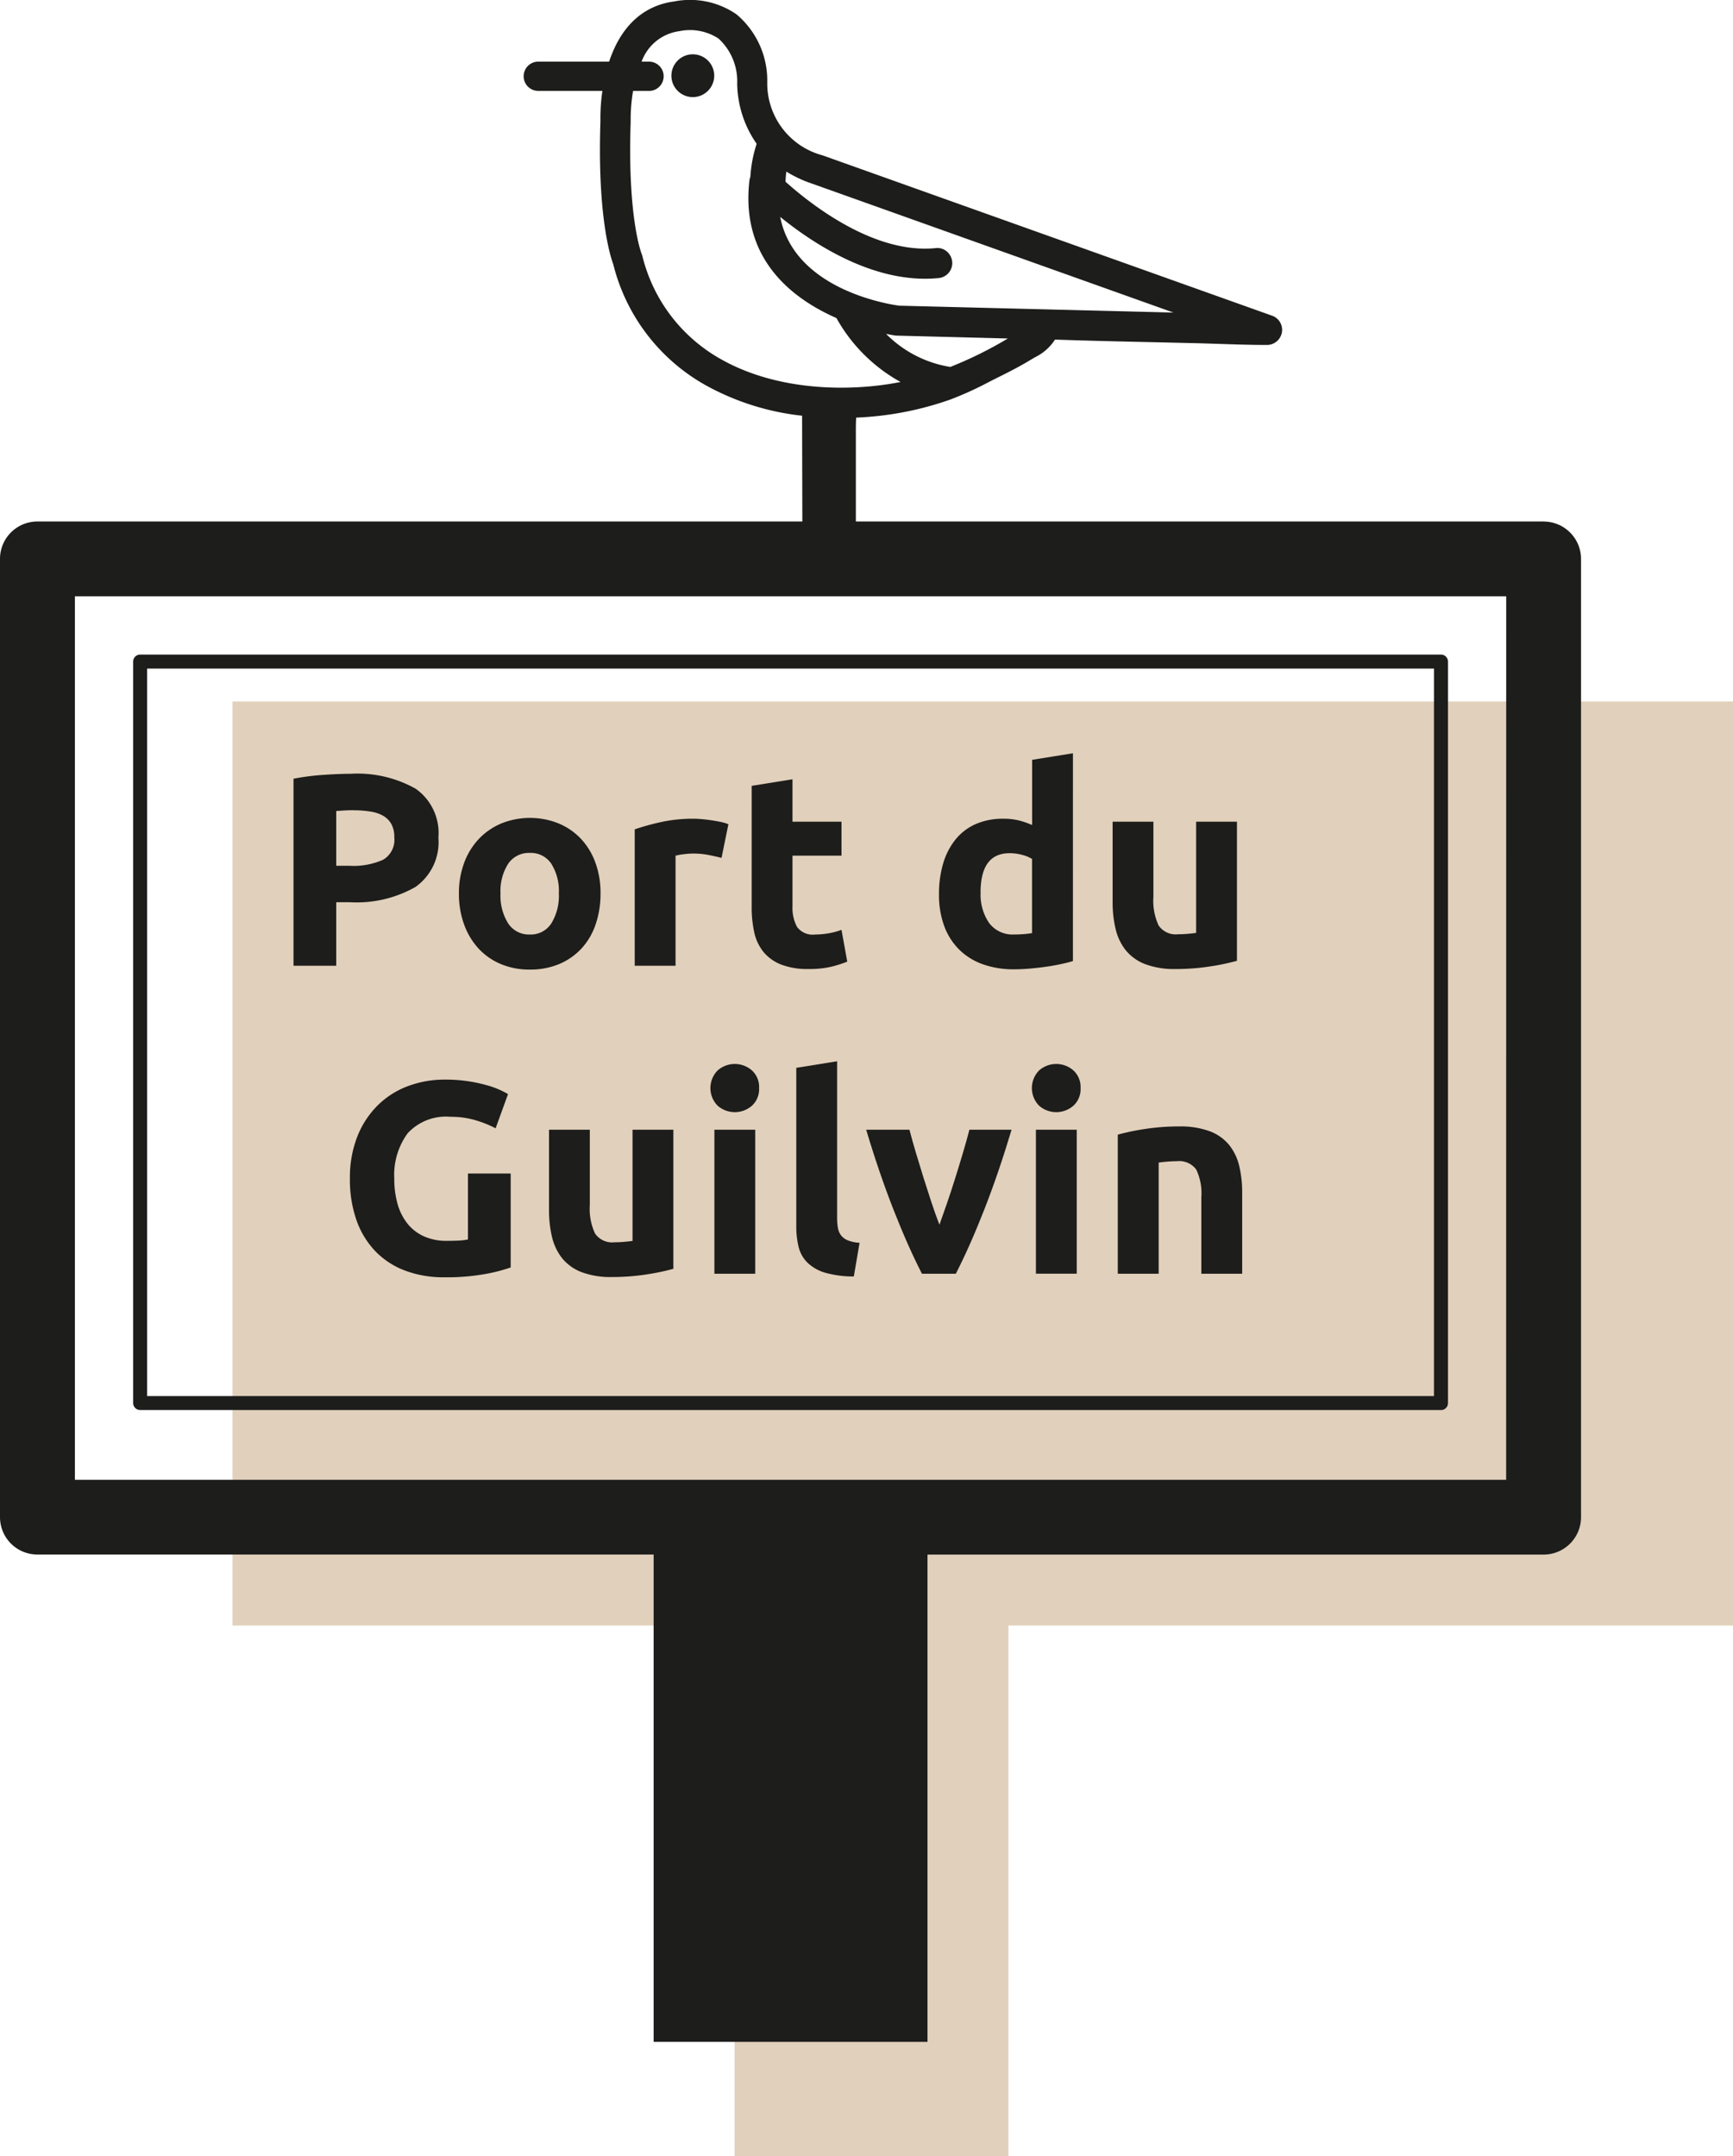
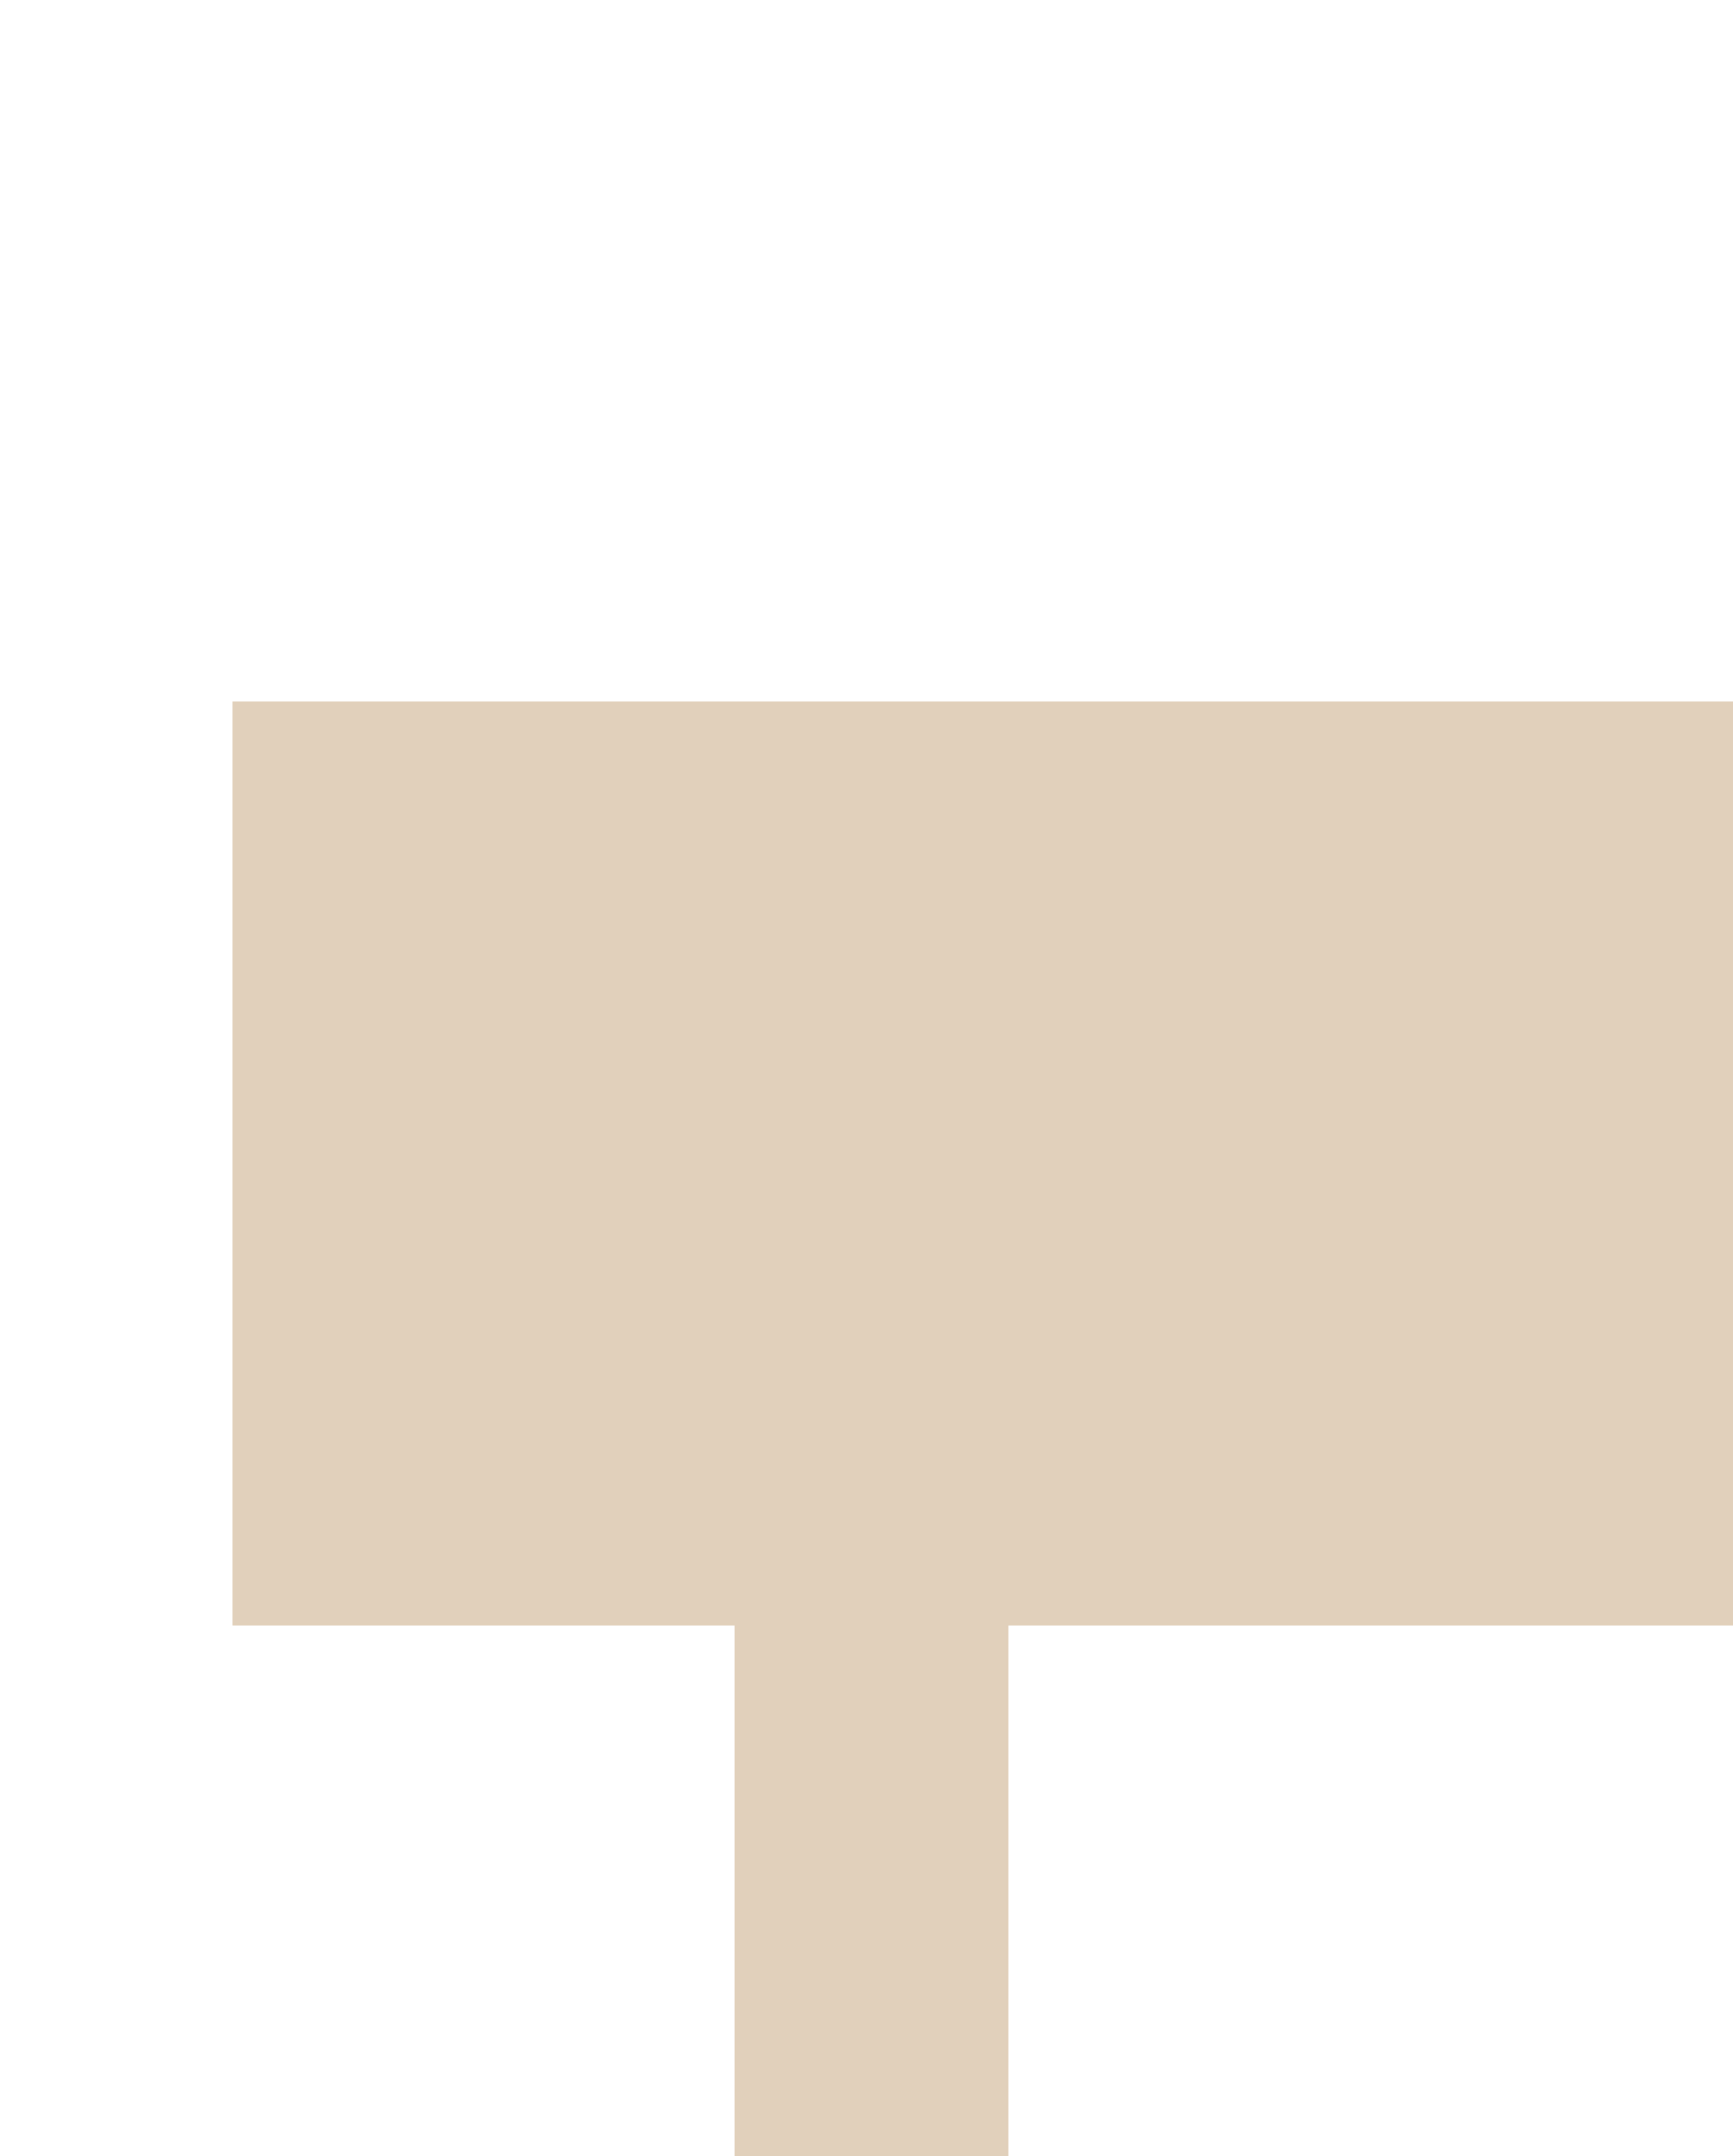
<svg xmlns="http://www.w3.org/2000/svg" id="Groupe_225" data-name="Groupe 225" width="120.54" height="150" viewBox="0 0 120.54 150">
  <defs>
    <clipPath id="clip-path">
-       <rect id="Rectangle_130" data-name="Rectangle 130" width="120.54" height="150" fill="none" />
-     </clipPath>
+       </clipPath>
  </defs>
  <path id="Tracé_436" data-name="Tracé 436" d="M16.171,48.806v64.288H51.094V150H70.141V113.094h50.4V48.806Z" fill="#e1d0bb" />
  <g id="Groupe_224" data-name="Groupe 224">
    <g id="Groupe_223" data-name="Groupe 223" clip-path="url(#clip-path)">
-       <path id="Tracé_437" data-name="Tracé 437" d="M48.19,4.105a1.163,1.163,0,1,0,1.163,1.163A1.163,1.163,0,0,0,48.19,4.105" fill="#1d1d1b" />
      <path id="Tracé_438" data-name="Tracé 438" d="M48.189,6.756a1.489,1.489,0,1,1,1.489-1.488,1.49,1.49,0,0,1-1.489,1.488m0-2.326a.838.838,0,1,0,.838.838.838.838,0,0,0-.838-.838" fill="#1d1d1b" />
      <path id="Tracé_439" data-name="Tracé 439" d="M24.378,53.835a8.258,8.258,0,0,1,4.533,1.039,3.763,3.763,0,0,1,1.582,3.4,3.815,3.815,0,0,1-1.6,3.438,8.281,8.281,0,0,1-4.572,1.058h-.934v4.419H20.416V54.178a17.025,17.025,0,0,1,2.057-.266q1.086-.076,1.905-.077m.19,2.534c-.215,0-.428.007-.637.019s-.391.026-.544.038v3.81h.934a5.067,5.067,0,0,0,2.324-.419,1.611,1.611,0,0,0,.781-1.562,1.872,1.872,0,0,0-.2-.915,1.507,1.507,0,0,0-.571-.58,2.565,2.565,0,0,0-.9-.3,7.49,7.49,0,0,0-1.181-.086" fill="#1d1d1b" />
      <path id="Tracé_440" data-name="Tracé 440" d="M41.769,62.16a6.506,6.506,0,0,1-.343,2.162A4.687,4.687,0,0,1,40.436,66a4.462,4.462,0,0,1-1.552,1.076,5.189,5.189,0,0,1-2.029.381,5.129,5.129,0,0,1-2.01-.381A4.457,4.457,0,0,1,33.292,66a4.938,4.938,0,0,1-1.009-1.676,6.188,6.188,0,0,1-.362-2.162,5.981,5.981,0,0,1,.372-2.153,4.866,4.866,0,0,1,1.028-1.657,4.638,4.638,0,0,1,1.562-1.067,5.34,5.34,0,0,1,3.962,0A4.553,4.553,0,0,1,40.4,58.35a4.844,4.844,0,0,1,1.01,1.657,6.159,6.159,0,0,1,.361,2.153m-2.9,0a3.572,3.572,0,0,0-.524-2.067,1.712,1.712,0,0,0-1.495-.753,1.736,1.736,0,0,0-1.505.753,3.518,3.518,0,0,0-.534,2.067,3.611,3.611,0,0,0,.534,2.086,1.723,1.723,0,0,0,1.505.771,1.7,1.7,0,0,0,1.495-.771,3.666,3.666,0,0,0,.524-2.086" fill="#1d1d1b" />
-       <path id="Tracé_441" data-name="Tracé 441" d="M50.188,59.684q-.381-.094-.9-.2a5.6,5.6,0,0,0-1.1-.1,5.087,5.087,0,0,0-.638.048,3.84,3.84,0,0,0-.562.1v7.658H44.149V57.7a17.02,17.02,0,0,1,1.8-.5,10.358,10.358,0,0,1,2.314-.238c.153,0,.337.01.553.029s.432.044.647.076.432.07.648.114a3.18,3.18,0,0,1,.553.162Z" fill="#1d1d1b" />
      <path id="Tracé_442" data-name="Tracé 442" d="M52.284,54.674l2.838-.457v2.952h3.409v2.362H55.122v3.524a2.811,2.811,0,0,0,.314,1.429,1.351,1.351,0,0,0,1.267.533,5.419,5.419,0,0,0,.942-.086,4.779,4.779,0,0,0,.886-.238l.4,2.21a8.1,8.1,0,0,1-1.143.362,6.7,6.7,0,0,1-1.543.152,5.086,5.086,0,0,1-1.924-.314,3.029,3.029,0,0,1-1.219-.876,3.269,3.269,0,0,1-.639-1.362,8.021,8.021,0,0,1-.18-1.772Z" fill="#1d1d1b" />
-       <path id="Tracé_443" data-name="Tracé 443" d="M74.628,66.865q-.382.116-.876.219c-.332.07-.677.13-1.039.181s-.73.092-1.1.124-.733.048-1.076.048a6.311,6.311,0,0,1-2.21-.362,4.446,4.446,0,0,1-1.638-1.038A4.511,4.511,0,0,1,65.665,64.4a6.241,6.241,0,0,1-.352-2.162,7.415,7.415,0,0,1,.3-2.2,4.811,4.811,0,0,1,.877-1.667,3.755,3.755,0,0,1,1.4-1.047,4.7,4.7,0,0,1,1.9-.362,4.47,4.47,0,0,1,1.057.114,5.759,5.759,0,0,1,.943.324V52.864l2.839-.457ZM68.208,62.1a3.485,3.485,0,0,0,.59,2.115,2.041,2.041,0,0,0,1.753.8q.381,0,.7-.029c.215-.019.394-.041.533-.066V59.76a2.466,2.466,0,0,0-.695-.286,3.362,3.362,0,0,0-.867-.114q-2.019,0-2.019,2.743" fill="#1d1d1b" />
+       <path id="Tracé_443" data-name="Tracé 443" d="M74.628,66.865q-.382.116-.876.219s-.73.092-1.1.124-.733.048-1.076.048a6.311,6.311,0,0,1-2.21-.362,4.446,4.446,0,0,1-1.638-1.038A4.511,4.511,0,0,1,65.665,64.4a6.241,6.241,0,0,1-.352-2.162,7.415,7.415,0,0,1,.3-2.2,4.811,4.811,0,0,1,.877-1.667,3.755,3.755,0,0,1,1.4-1.047,4.7,4.7,0,0,1,1.9-.362,4.47,4.47,0,0,1,1.057.114,5.759,5.759,0,0,1,.943.324V52.864l2.839-.457ZM68.208,62.1a3.485,3.485,0,0,0,.59,2.115,2.041,2.041,0,0,0,1.753.8q.381,0,.7-.029c.215-.019.394-.041.533-.066V59.76a2.466,2.466,0,0,0-.695-.286,3.362,3.362,0,0,0-.867-.114q-2.019,0-2.019,2.743" fill="#1d1d1b" />
      <path id="Tracé_444" data-name="Tracé 444" d="M86.037,66.846a15.84,15.84,0,0,1-1.867.391,15.418,15.418,0,0,1-2.4.181,5.706,5.706,0,0,1-2.124-.343,3.234,3.234,0,0,1-1.343-.962,3.763,3.763,0,0,1-.705-1.477,7.92,7.92,0,0,1-.209-1.885V57.169h2.837v5.239a4.049,4.049,0,0,0,.363,1.981A1.44,1.44,0,0,0,81.941,65q.3,0,.647-.028c.23-.019.432-.041.61-.067V57.169h2.839Z" fill="#1d1d1b" />
      <path id="Tracé_445" data-name="Tracé 445" d="M31.349,77.7a3.622,3.622,0,0,0-3,1.152,4.908,4.908,0,0,0-.924,3.153,6.31,6.31,0,0,0,.229,1.762,3.866,3.866,0,0,0,.686,1.362,3.072,3.072,0,0,0,1.142.885,3.8,3.8,0,0,0,1.6.315q.495,0,.848-.019a4.1,4.1,0,0,0,.62-.076V81.646h2.971V88.18a11.341,11.341,0,0,1-1.714.447,15.044,15.044,0,0,1-2.915.238,7.563,7.563,0,0,1-2.695-.457,5.631,5.631,0,0,1-2.067-1.333,5.957,5.957,0,0,1-1.324-2.153,8.455,8.455,0,0,1-.467-2.914,7.794,7.794,0,0,1,.514-2.933,6.327,6.327,0,0,1,1.41-2.163,5.933,5.933,0,0,1,2.1-1.342,7.234,7.234,0,0,1,2.581-.458,10.507,10.507,0,0,1,1.686.124,10.688,10.688,0,0,1,1.3.286,6.108,6.108,0,0,1,.9.333c.235.114.4.2.505.267L34.473,78.5a7.746,7.746,0,0,0-1.4-.562,5.943,5.943,0,0,0-1.724-.238" fill="#1d1d1b" />
      <path id="Tracé_446" data-name="Tracé 446" d="M46.836,88.275a15.84,15.84,0,0,1-1.867.391,15.418,15.418,0,0,1-2.4.181,5.706,5.706,0,0,1-2.124-.343,3.234,3.234,0,0,1-1.343-.962,3.763,3.763,0,0,1-.705-1.477,7.92,7.92,0,0,1-.209-1.885V78.6h2.837v5.239a4.049,4.049,0,0,0,.363,1.981,1.44,1.44,0,0,0,1.352.609q.3,0,.647-.028t.61-.067V78.6h2.839Z" fill="#1d1d1b" />
-       <path id="Tracé_447" data-name="Tracé 447" d="M52.8,75.7a1.56,1.56,0,0,1-.5,1.229,1.81,1.81,0,0,1-2.382,0,1.747,1.747,0,0,1,0-2.457,1.807,1.807,0,0,1,2.382,0,1.558,1.558,0,0,1,.5,1.228M52.53,88.618H49.691V78.6H52.53Z" fill="#1d1d1b" />
      <path id="Tracé_448" data-name="Tracé 448" d="M59.388,88.808a7.142,7.142,0,0,1-2.01-.266,2.985,2.985,0,0,1-1.219-.7,2.3,2.3,0,0,1-.609-1.086,5.852,5.852,0,0,1-.163-1.438V74.293l2.839-.457V84.75a3.742,3.742,0,0,0,.057.686,1.182,1.182,0,0,0,.219.515,1.143,1.143,0,0,0,.466.342,2.526,2.526,0,0,0,.82.172Z" fill="#1d1d1b" />
      <path id="Tracé_449" data-name="Tracé 449" d="M64.126,88.618q-.975-1.9-1.978-4.458t-1.9-5.562h3.01q.192.744.45,1.61t.535,1.753q.278.885.555,1.723t.546,1.524q.247-.686.535-1.524t.564-1.723c.184-.591.364-1.175.535-1.753s.323-1.114.449-1.61H70.36q-.9,3.011-1.9,5.562t-1.977,4.458Z" fill="#1d1d1b" />
      <path id="Tracé_450" data-name="Tracé 450" d="M75.16,75.7a1.56,1.56,0,0,1-.5,1.229,1.81,1.81,0,0,1-2.382,0,1.747,1.747,0,0,1,0-2.457,1.807,1.807,0,0,1,2.382,0,1.558,1.558,0,0,1,.5,1.228m-.267,12.915H72.054V78.6h2.839Z" fill="#1d1d1b" />
-       <path id="Tracé_451" data-name="Tracé 451" d="M77.749,78.941a16.025,16.025,0,0,1,1.867-.39,15.3,15.3,0,0,1,2.4-.181,5.851,5.851,0,0,1,2.124.333,3.191,3.191,0,0,1,1.343.943,3.678,3.678,0,0,1,.705,1.448A7.731,7.731,0,0,1,86.4,82.96v5.658H83.56V83.3A3.817,3.817,0,0,0,83.2,81.36a1.476,1.476,0,0,0-1.352-.571q-.3,0-.647.028c-.229.019-.433.042-.61.067v7.734H77.749Z" fill="#1d1d1b" />
      <path id="Tracé_452" data-name="Tracé 452" d="M100.228,98.1H9.748a.486.486,0,0,1-.486-.487V46.028a.486.486,0,0,1,.486-.487h90.48a.486.486,0,0,1,.486.487V97.617a.486.486,0,0,1-.486.487m-89.994-.973H99.741V46.515H10.234Z" fill="#1d1d1b" />
      <path id="Tracé_453" data-name="Tracé 453" d="M107.37,36.281H59.529V30c0-.449.007-.678.023-.945a22.3,22.3,0,0,0,6.574-1.267,23.55,23.55,0,0,0,2.657-1.211q.375-.192.755-.38c.6-.3,1.382-.695,2.129-1.15l.307-.182a3.456,3.456,0,0,0,1.408-1.239c2.264.08,4.528.131,6.793.181q1.53.035,3.062.071c.543.014,1.086.032,1.63.05,1.062.035,2.16.072,3.235.072a.244.244,0,0,1,.026,0,1.058,1.058,0,0,0,1.032-.856,1.041,1.041,0,0,0-.677-1.179L57.223,10.811A5.18,5.18,0,0,1,53.366,5.84V5.731A6.011,6.011,0,0,0,51.23,1,5.682,5.682,0,0,0,46.9.1c-2.155.282-3.718,1.727-4.531,4.187H37.442a1.019,1.019,0,0,0,0,2.038H41.9a13.084,13.084,0,0,0-.136,2.1c-.225,6.629.708,9.473.888,9.946a13.329,13.329,0,0,0,6.509,8.474,17.8,17.8,0,0,0,6.629,2.078l.017,7.359H2.605A2.6,2.6,0,0,0,0,38.885v66.669a2.6,2.6,0,0,0,2.605,2.6H45.464v33.905H64.512V108.158H107.37a2.605,2.605,0,0,0,2.6-2.6V38.885a2.605,2.605,0,0,0-2.6-2.6M44.029,6.327h1.113a1.019,1.019,0,1,0,0-2.038h-.515A3.25,3.25,0,0,1,47.2,2.176l.093-.016a3.626,3.626,0,0,1,2.683.522,4.025,4.025,0,0,1,1.3,3.117,7.481,7.481,0,0,0,1.354,4.206,9.124,9.124,0,0,0-.439,2.305.993.993,0,0,0-.065.256c-.625,5.414,2.919,8.185,6.053,9.562a11.425,11.425,0,0,0,4.46,4.448c-3.481.692-8.5.654-12.445-1.559a11.315,11.315,0,0,1-5.521-7.234,1.266,1.266,0,0,0-.042-.12c-.04-.1-.991-2.589-.764-9.183V8.4a11.642,11.642,0,0,1,.166-2.071M62.337,23.35l7.764.2a27.54,27.54,0,0,1-4,1.979,8.069,8.069,0,0,1-4.469-2.3c.439.09.7.124.7.124m-8.065-8.264c2.454,1.991,6.669,4.692,11.024,4.257a1.048,1.048,0,0,0,.939-1.147,1.066,1.066,0,0,0-.39-.718,1,1,0,0,0-.756-.219c-4.263.43-8.643-3.007-10.444-4.615a6.117,6.117,0,0,1,.057-.706,8.716,8.716,0,0,0,1.838.853l25.083,8.952-19.076-.478c-.851-.117-7.3-1.165-8.275-6.179m50.494,87.864H5.21V41.489h99.556Z" fill="#1d1d1b" />
    </g>
  </g>
</svg>